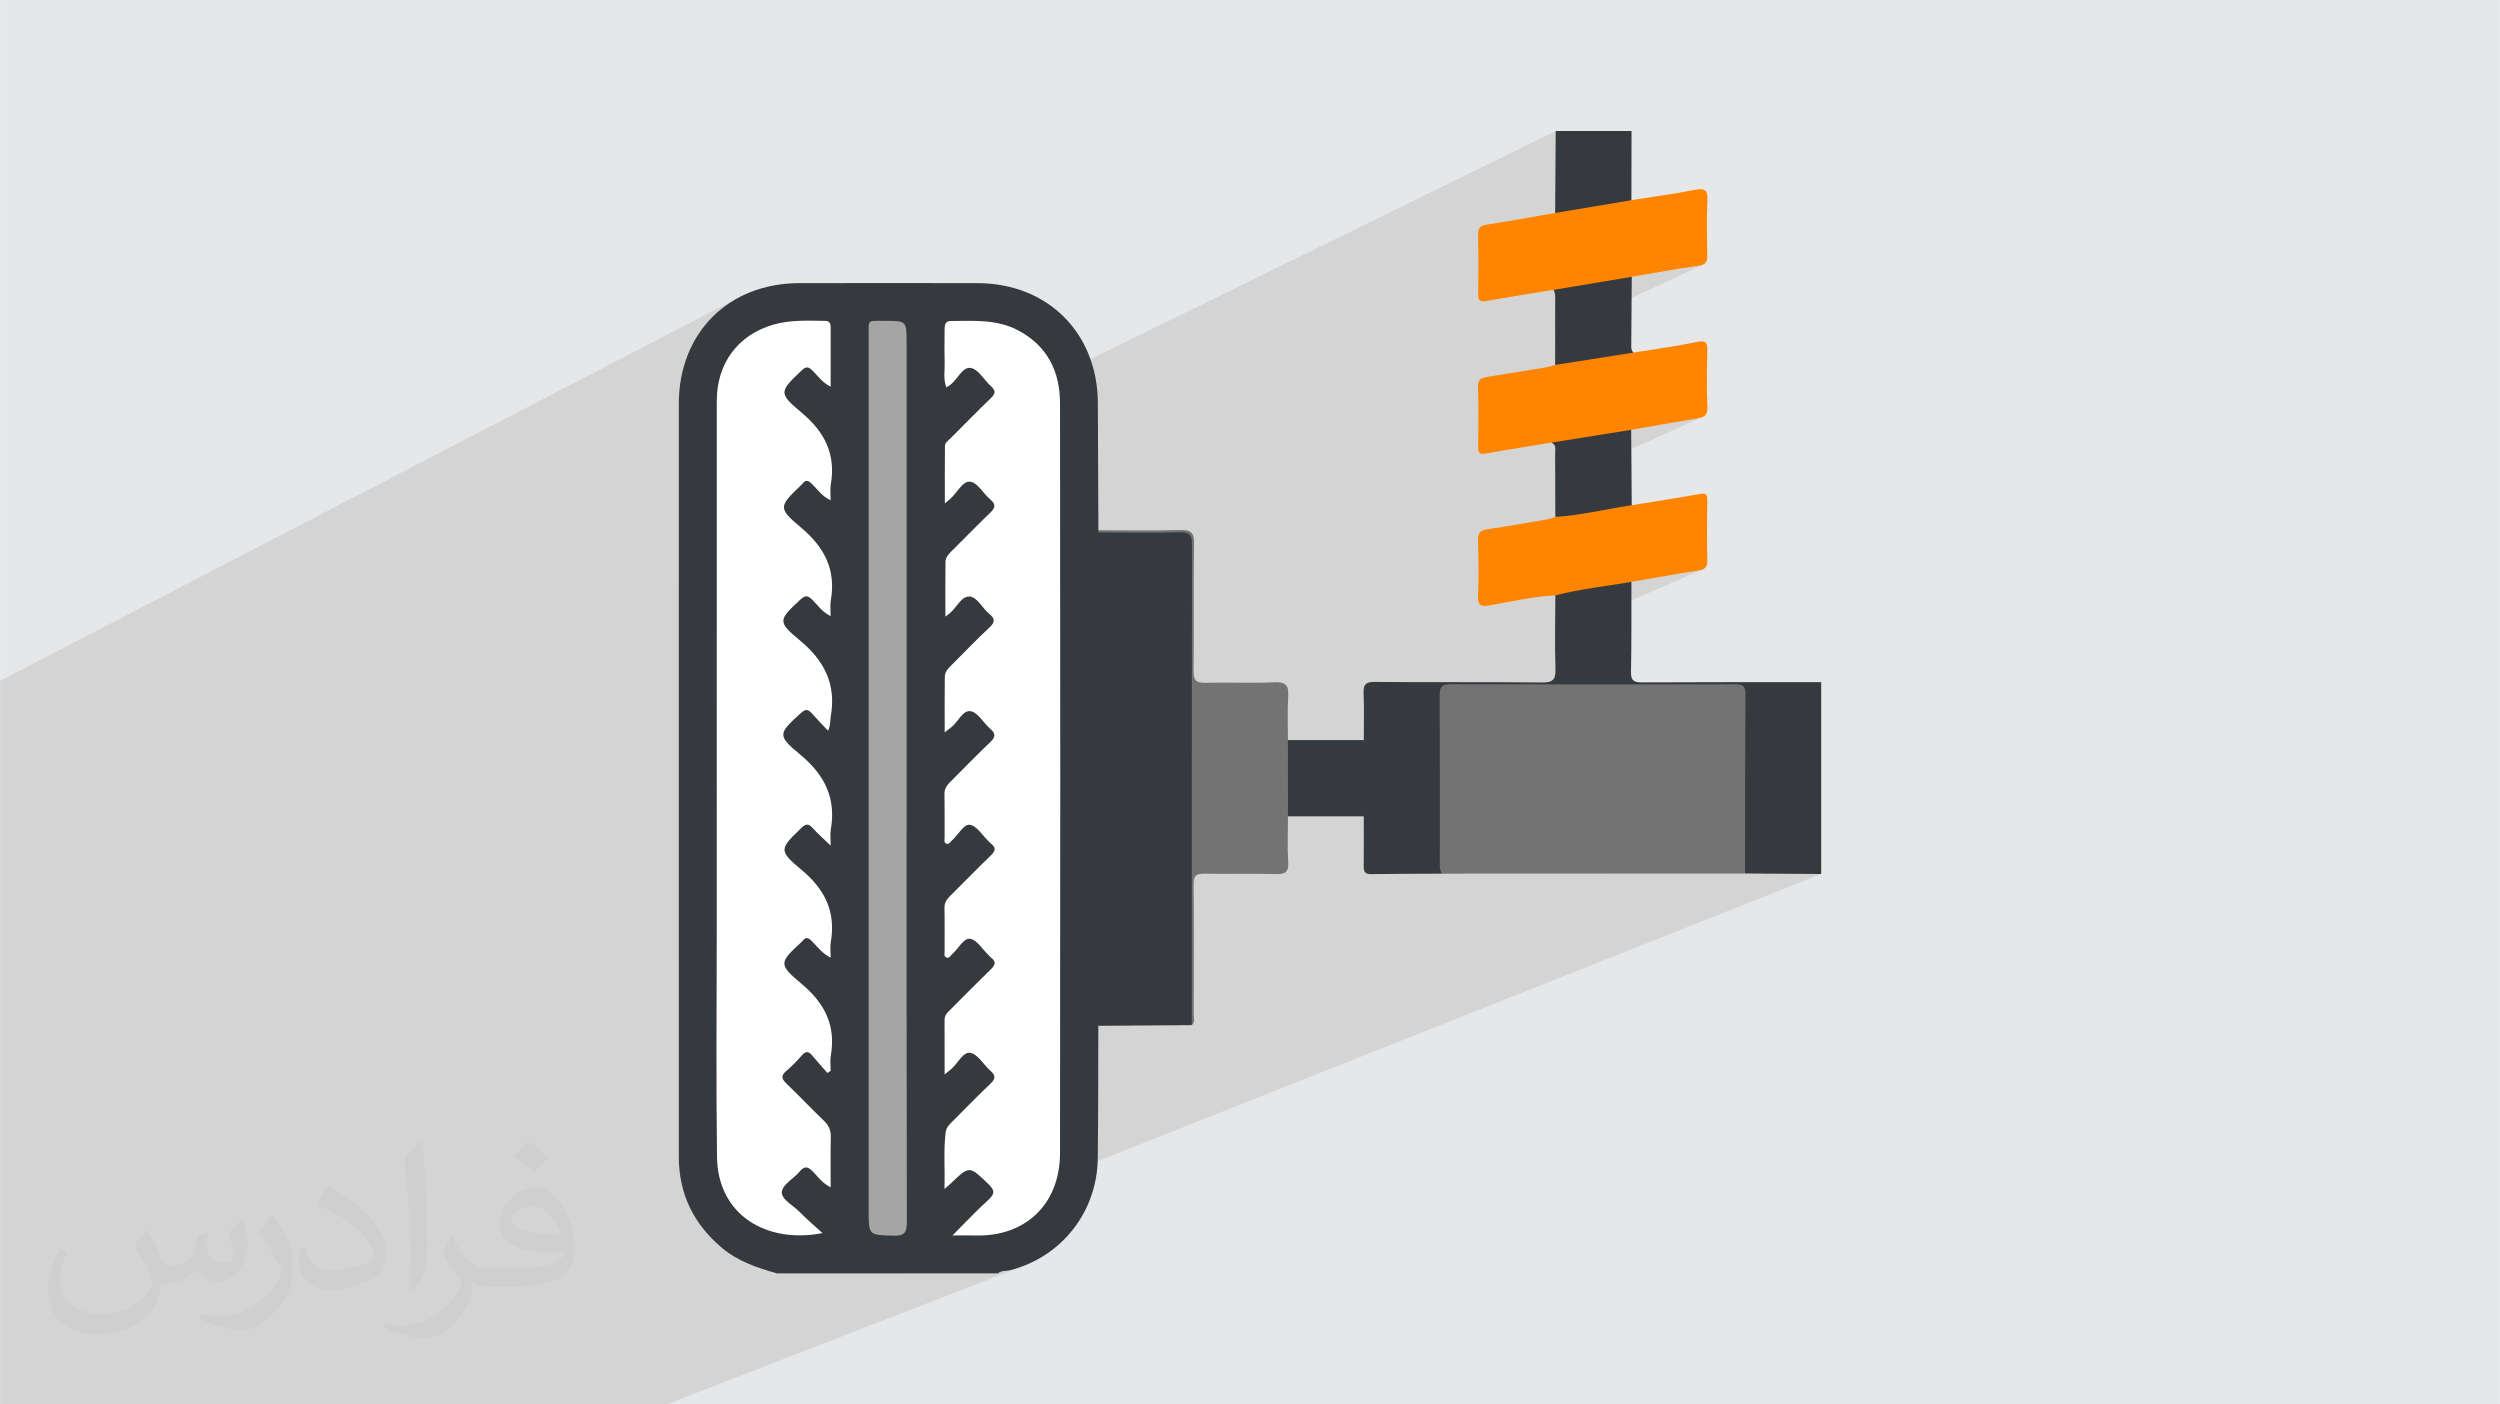
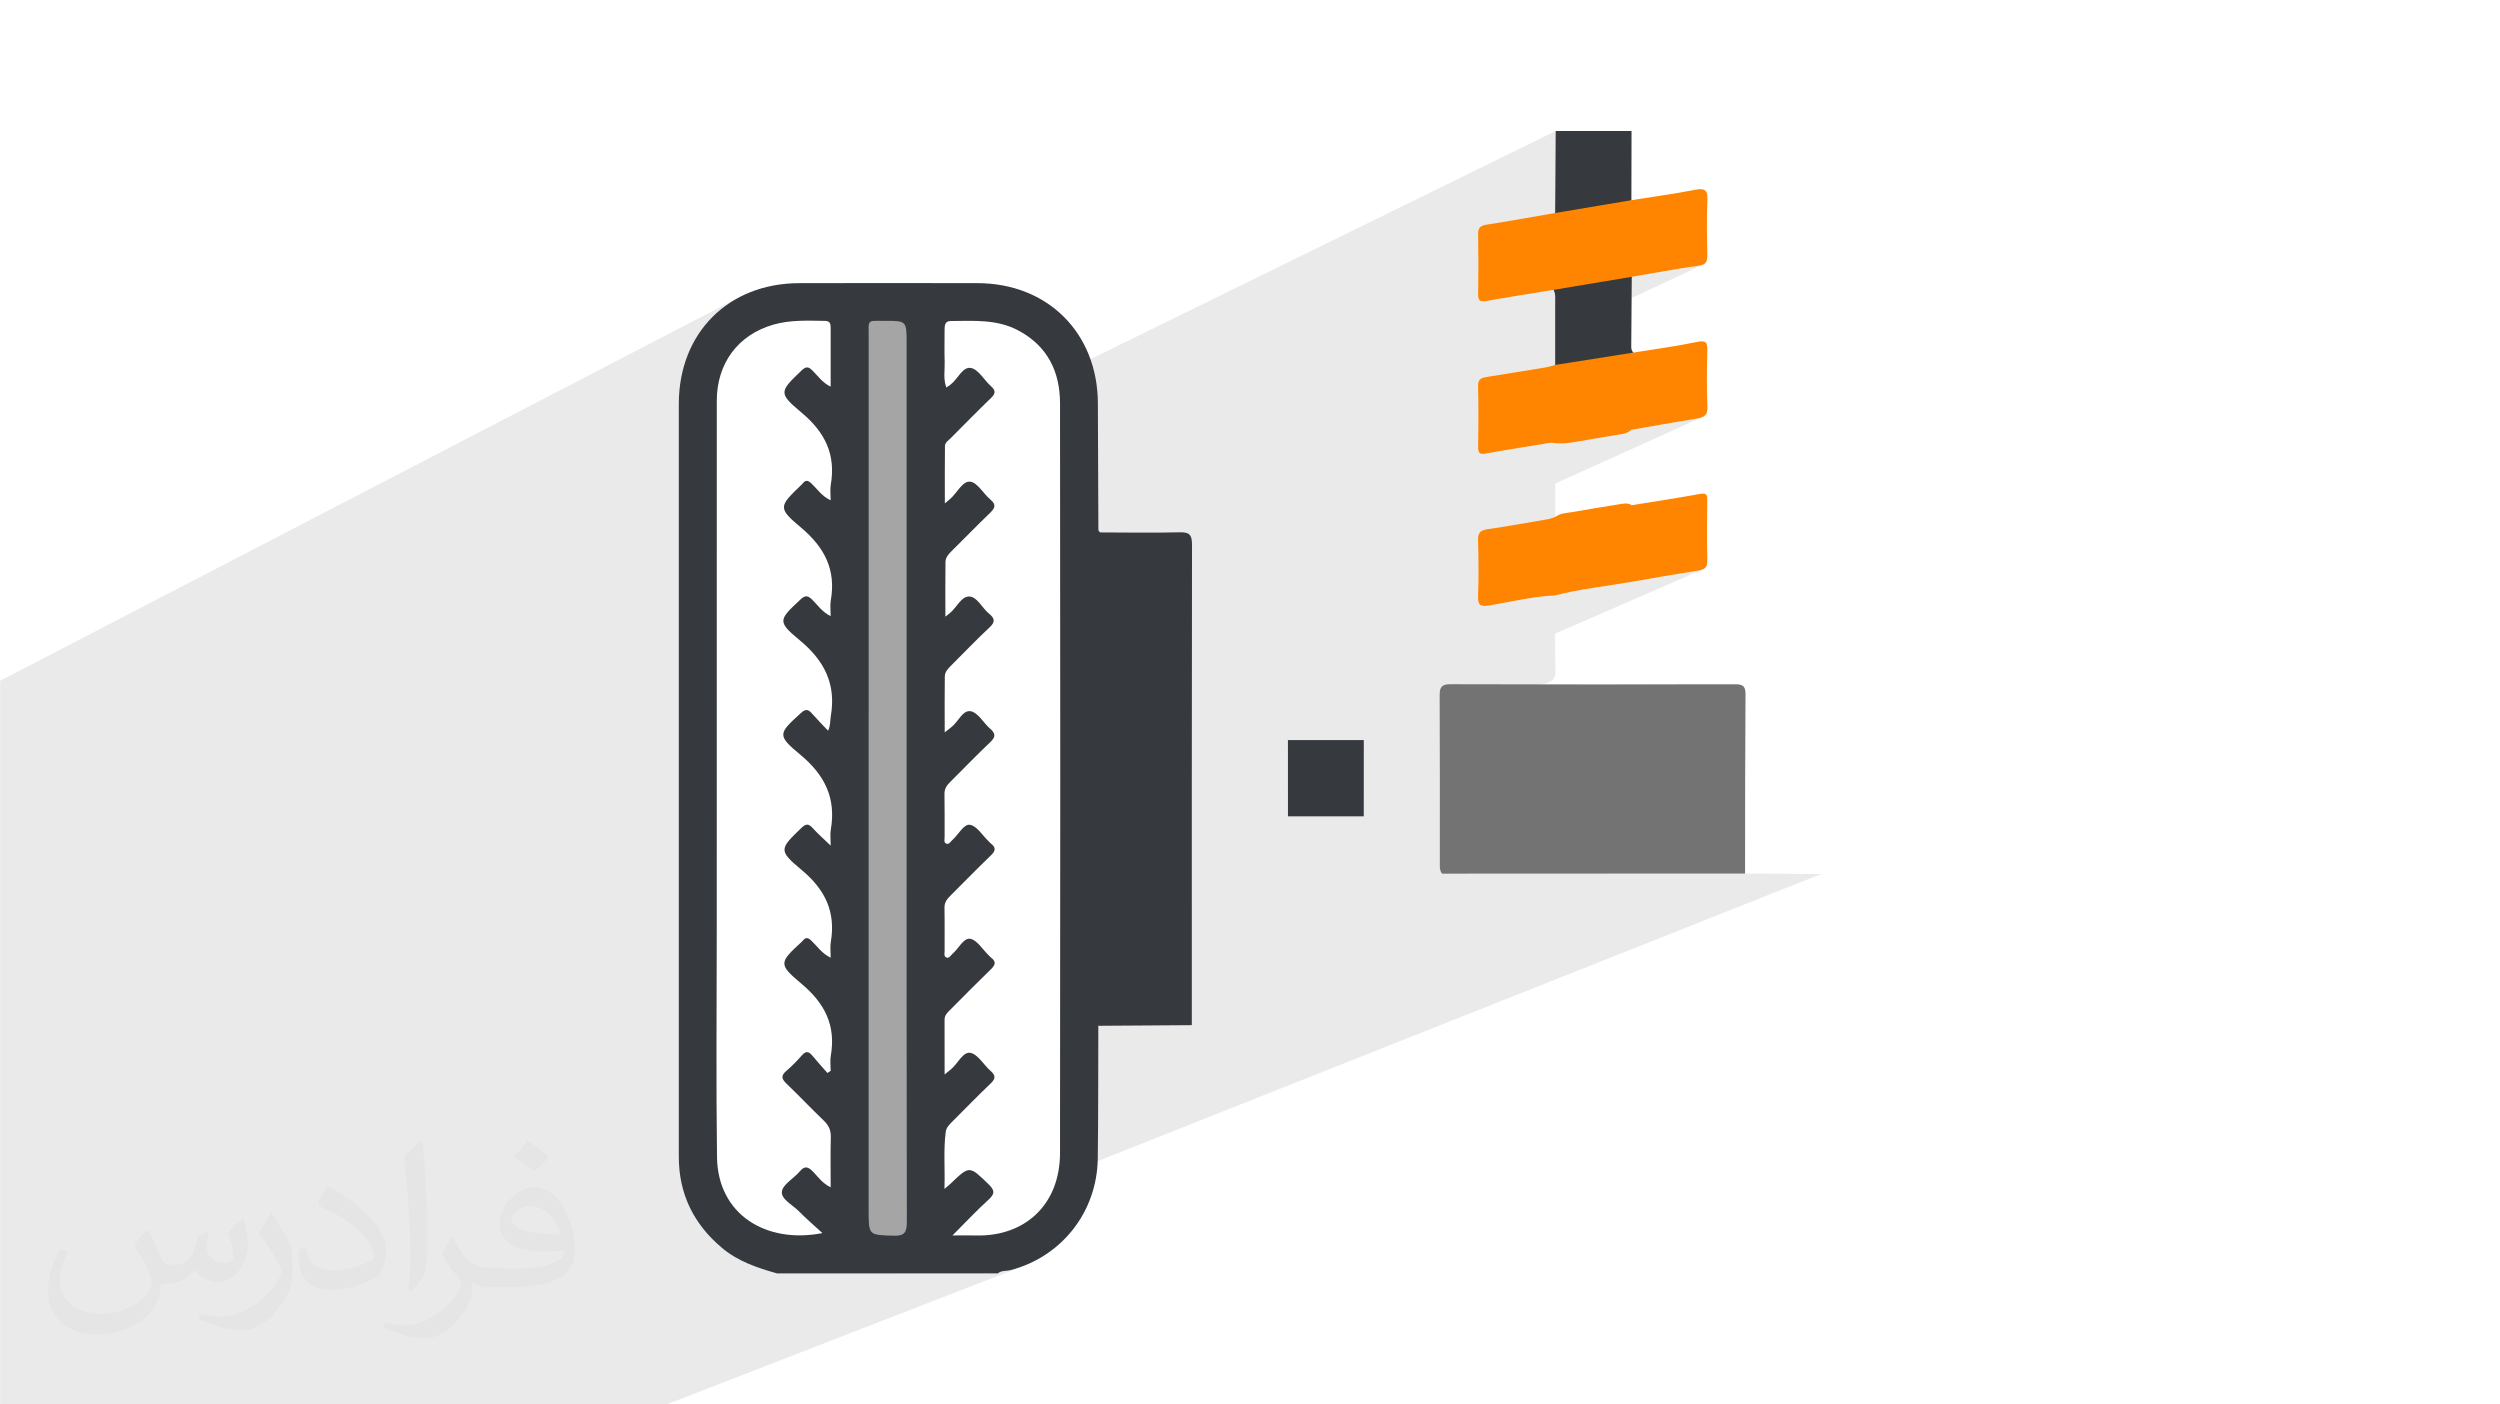
<svg xmlns="http://www.w3.org/2000/svg" xml:space="preserve" width="3.708in" height="2.083in" version="1.1" style="shape-rendering:geometricPrecision; text-rendering:geometricPrecision; image-rendering:optimizeQuality; fill-rule:evenodd; clip-rule:evenodd" viewBox="0 0 3708.34 2083.34">
  <defs>
    <style type="text/css">
   
    .fil0 {fill:#E6E7E8}
    .fil3 {fill:#36393D;fill-rule:nonzero}
    .fil4 {fill:#737373;fill-rule:nonzero}
    .fil7 {fill:#A5A5A5;fill-rule:nonzero}
    .fil5 {fill:#FF8400;fill-rule:nonzero}
    .fil6 {fill:white;fill-rule:nonzero}
    .fil2 {fill:#373435;fill-opacity:0.031}
    .fil1 {fill:#373435;fill-opacity:0.102}
   
  </style>
  </defs>
  <g id="Layer_x0020_1">
-     <rect class="fil0" x="-0" y="0" width="3708.34" height="2083.34" />
    <polygon class="fil1" points="77.39,2083.34 104.05,2083.34 113.92,2083.34 127.52,2083.34 147.28,2083.34 181.19,2083.34 206.7,2083.34 211.68,2083.34 219.88,2083.34 235.95,2083.34 267.9,2083.34 271.07,2083.34 319.55,2083.34 337.18,2083.34 343.02,2083.34 387.03,2083.34 389.65,2083.34 439.76,2083.34 480.24,2083.34 497.78,2083.34 562.48,2083.34 570.82,2083.34 586.79,2083.34 593.36,2083.34 603.43,2083.34 620.58,2083.34 638.61,2083.34 665,2083.34 666.36,2083.34 703.72,2083.34 718.93,2083.34 840.48,2083.34 977.65,2083.34 979.68,2083.34 985.84,2083.34 988.89,2083.34 1519.73,1877.36 1512.98,1879.88 1506.08,1882.15 1499.04,1884.15 1496.66,1884.64 1494.21,1884.94 1491.75,1885.16 1489.3,1885.42 1486.88,1885.81 1484.53,1886.47 1478.04,1888.99 1469.92,1888.99 1459.68,1888.99 1449.44,1888.99 1439.2,1888.99 1428.96,1888.99 1418.72,1888.99 1408.49,1888.99 1398.25,1888.99 1388.01,1888.99 1377.77,1888.99 1367.53,1888.99 1357.28,1888.99 1347.04,1888.99 1336.8,1888.99 1335.21,1888.99 1497.18,1825.36 1508.01,1820.93 1518.2,1815.5 1527.69,1809.09 1536.43,1801.71 1544.36,1793.4 1551.42,1784.15 1557.56,1774 1562.71,1762.95 1566.82,1751.04 1567.91,1746.41 2701.49,1296.53 2694.44,1296.48 2687.38,1296.43 2680.32,1296.39 2673.26,1296.34 2666.2,1296.3 2659.14,1296.25 2652.09,1296.2 2645.03,1296.16 2637.97,1296.11 2630.91,1296.06 2623.85,1296.02 2616.79,1295.97 2609.74,1295.92 2602.68,1295.88 2595.62,1295.83 2588.56,1295.78 2588.57,1287.46 2588.58,1279.14 2588.59,1270.82 2588.59,1262.49 2588.6,1254.17 2588.61,1245.85 2588.62,1237.52 2588.62,1229.2 2588.63,1220.88 2588.64,1212.56 2588.64,1204.23 2588.65,1195.91 2588.66,1187.59 2588.67,1179.27 2588.68,1170.94 2588.69,1162.62 2588.7,1154.3 2588.72,1145.97 2588.74,1137.65 2588.75,1129.33 2588.77,1121.01 2588.8,1112.68 2588.82,1104.36 2588.85,1096.04 2588.88,1087.71 2588.91,1079.39 2588.95,1071.07 2588.99,1062.75 2589.03,1054.43 2589.08,1046.1 2589.13,1037.78 2589.18,1029.46 2588.99,1025.31 2588.32,1022.02 2587.17,1019.51 2585.52,1017.66 2583.36,1016.4 2580.68,1015.62 2577.46,1015.22 2573.68,1015.12 2560.5,1015.14 2547.31,1015.17 2534.13,1015.19 2520.95,1015.21 2507.77,1015.23 2494.59,1015.25 2481.4,1015.27 2468.22,1015.29 2455.04,1015.3 2441.86,1015.32 2428.68,1015.33 2415.49,1015.34 2402.31,1015.34 2389.13,1015.35 2375.94,1015.35 2362.76,1015.36 2349.58,1015.35 2336.4,1015.35 2323.22,1015.34 2310.03,1015.33 2296.85,1015.32 2289.16,1015.31 2300.69,1010.35 2303.41,1008.44 2305.36,1005.77 2306.61,1002.26 2307.23,997.82 2307.3,992.35 2307.11,985.54 2306.96,978.72 2306.86,971.9 2306.79,965.08 2306.75,958.26 2306.73,951.43 2306.74,944.61 2306.76,940 2525.39,844.89 2522.47,845.8 2518.99,846.48 2512.79,847.44 2506.59,848.42 2500.39,849.42 2494.2,850.43 2488.01,851.46 2481.82,852.5 2475.63,853.55 2469.44,854.61 2463.26,855.67 2457.07,856.75 2450.89,857.82 2444.7,858.89 2438.52,859.97 2432.33,861.04 2426.15,862.11 2419.96,863.17 2412.9,864.37 2405.84,865.53 2398.76,866.64 2391.68,867.73 2384.6,868.79 2377.51,869.86 2370.43,870.93 2363.36,872.03 2356.29,873.17 2349.22,874.35 2342.17,875.59 2335.13,876.91 2328.11,878.32 2321.1,879.83 2314.12,881.45 2307.16,883.2 2307.15,883.2 2307.15,883.19 2307.39,880.85 2308.09,879.06 2309.18,877.75 2310.55,876.8 2293.86,884.14 2288.64,884.67 2282.51,885.4 2276.39,886.23 2270.28,887.14 2264.18,888.13 2258.1,889.18 2252.01,890.27 2245.94,891.39 2239.87,892.54 2233.8,893.69 2227.73,894.84 2221.66,895.97 2215.58,897.06 2209.49,898.1 2204.97,898.72 2201.21,898.85 2198.19,898.41 2195.85,897.29 2194.15,895.41 2193.05,892.66 2192.5,888.96 2192.46,884.21 2192.64,879.05 2192.79,873.89 2192.92,868.73 2193.02,863.56 2193.09,858.4 2193.15,853.24 2193.16,850.7 2420.45,749.45 2413.37,750.56 2406.29,751.73 2399.23,752.96 2392.17,754.22 2385.11,755.51 2378.06,756.8 2371,758.1 2363.94,759.36 2356.88,760.59 2349.81,761.76 2342.72,762.87 2335.62,763.89 2328.51,764.81 2321.38,765.61 2314.23,766.29 2307.06,766.82 2307.06,766.81 2310.08,764.87 2313.25,763.39 2307.06,766.16 2307.05,760.9 2307.04,754.98 2307.04,749.06 2307.03,743.14 2307.03,737.22 2307.02,731.3 2307.01,725.38 2307,719.46 2307,717.28 2524.05,619.25 2520.83,620.18 2517.14,620.89 2511.03,621.89 2504.94,622.9 2498.84,623.93 2492.74,624.95 2486.64,625.99 2480.55,627.04 2474.46,628.09 2468.36,629.15 2462.27,630.21 2456.18,631.27 2450.09,632.34 2443.99,633.4 2437.9,634.47 2431.81,635.53 2425.72,636.59 2419.62,637.65 2405.64,644 2405.23,644.08 2402.61,644.51 2400,644.93 2396.26,645.55 2392.51,646.17 2388.77,646.79 2385.03,647.4 2381.29,648.02 2377.55,648.64 2373.8,649.26 2370.06,649.88 2366.32,650.5 2362.58,651.13 2358.84,651.77 2355.1,652.41 2351.36,653.06 2347.63,653.72 2343.89,654.38 2340.16,655.06 2335.33,655.9 2330.49,656.64 2325.66,657.24 2320.82,657.65 2315.98,657.83 2311.12,657.74 2306.25,657.35 2301.36,656.6 2295.38,657.58 2289.39,658.55 2283.4,659.52 2277.41,660.48 2271.42,661.45 2265.42,662.42 2259.44,663.39 2253.45,664.36 2247.46,665.34 2241.47,666.33 2235.49,667.33 2229.5,668.34 2223.52,669.36 2217.55,670.4 2211.57,671.46 2205.6,672.54 2202.51,673.05 2199.83,673.3 2197.56,673.19 2195.71,672.61 2194.29,671.43 2193.29,669.56 2192.72,666.87 2192.58,663.26 2192.67,657.6 2192.76,651.93 2192.83,646.26 2192.9,640.6 2192.95,634.93 2192.99,629.31 2422.97,523.04 2415.72,524.19 2408.46,525.34 2401.2,526.48 2393.94,527.63 2386.68,528.77 2379.42,529.92 2372.17,531.06 2364.91,532.21 2357.65,533.35 2350.4,534.5 2343.14,535.65 2335.88,536.79 2328.62,537.94 2321.36,539.08 2314.1,540.23 2306.85,541.37 2309.51,539.65 2312.28,538.26 2306.85,540.78 2306.85,535.52 2306.86,529.66 2306.86,523.81 2306.87,517.95 2306.87,512.1 2306.88,506.24 2306.88,500.39 2306.89,495.22 2526.48,392.42 2523.5,393.47 2519.72,394.2 2513.5,395.08 2507.29,395.99 2501.07,396.94 2494.86,397.91 2488.66,398.91 2482.46,399.94 2476.26,400.98 2470.06,402.04 2463.86,403.11 2457.67,404.19 2451.48,405.27 2445.28,406.35 2439.09,407.44 2432.89,408.52 2426.7,409.58 2420.5,410.64 2405.14,417.87 2402.19,418.37 2396.63,419.32 2391.07,420.26 2385.51,421.21 2379.94,422.14 2374.38,423.07 2368.82,424 2363.25,424.93 2357.69,425.85 2352.12,426.77 2346.56,427.69 2340.99,428.61 2335.43,429.52 2329.86,430.43 2324.29,431.35 2318.73,432.26 2316.84,432.49 2314.98,432.56 2313.16,432.48 2311.36,432.26 2309.59,431.9 2307.84,431.4 2306.11,430.78 2304.4,430.04 2304.39,430.04 2304.38,430.04 2298.2,431.05 2292,432.06 2285.81,433.07 2279.6,434.07 2273.41,435.07 2267.21,436.08 2261.01,437.08 2254.81,438.09 2248.62,439.11 2242.42,440.13 2236.23,441.16 2230.03,442.2 2223.84,443.25 2217.66,444.32 2211.47,445.4 2205.29,446.49 2202.1,446.96 2199.4,447.08 2197.18,446.77 2195.42,445.98 2194.09,444.62 2193.19,442.63 2192.69,439.95 2192.57,436.48 2192.66,430.91 2192.74,425.34 2192.81,419.76 2192.87,414.18 2192.91,408.61 2192.92,408.24 2414.7,302.09 2413.07,302.85 2411.36,303.46 2409.59,303.94 2407.76,304.31 2402.21,305.27 2396.66,306.23 2391.11,307.19 2385.56,308.15 2380.01,309.11 2374.46,310.06 2368.9,310.99 2363.35,311.93 2357.79,312.85 2352.24,313.76 2346.68,314.65 2341.11,315.54 2335.55,316.41 2329.98,317.26 2324.41,318.09 2318.84,318.9 2317.23,319.12 2315.62,319.3 2314.01,319.36 2312.44,319.25 2310.92,318.92 2309.46,318.31 2308.09,317.35 2306.82,315.98 2306.87,308.38 2306.92,300.78 2306.97,293.17 2307.02,285.57 2307.07,277.97 2307.12,270.37 2307.17,262.77 2307.22,255.17 2307.27,247.56 2307.33,239.96 2307.37,232.36 2307.42,224.76 2307.47,217.16 2307.53,209.56 2307.57,201.95 2307.62,194.35 1566.85,557.69 1566.67,557.02 1564.13,549.48 1561.1,542.2 1557.56,535.2 1553.52,528.48 1548.95,522.04 1543.86,515.91 1538.23,510.09 1532.04,504.58 1525.3,499.4 1517.99,494.56 1510.11,490.06 1504.12,487.13 1498.09,484.63 1492,482.53 1485.86,480.79 1479.68,479.37 1473.46,478.26 1467.21,477.41 1460.92,476.78 1454.61,476.36 1448.28,476.11 1441.93,475.98 1435.56,475.96 1429.19,476 1422.82,476.08 1416.44,476.16 1410.06,476.21 1407.27,476.51 1405.13,477.34 1344.76,507.72 1344.7,498.22 1344.25,489.96 1343.04,484.03 1340.67,480.06 1336.77,477.65 1330.95,476.43 1322.83,475.99 1312.02,475.97 1303.36,475.93 1297.1,475.99 1292.87,476.54 1232.1,507.39 1232.1,503.36 1232.1,498.08 1232.1,492.81 1232.1,487.54 1232.08,485.41 1231.98,483.35 1231.69,481.42 1231.12,479.69 1230.16,478.22 1228.73,477.08 1226.71,476.33 1224.02,476.04 1219.17,475.96 1214.32,475.87 1209.47,475.8 1204.61,475.74 1199.76,475.71 1194.91,475.73 1190.07,475.82 1185.23,475.97 1180.4,476.22 1175.58,476.58 1170.78,477.04 1165.99,477.64 1161.21,478.39 1156.45,479.29 1151.71,480.37 1146.99,481.63 1137.38,484.8 1128.29,488.58 1119.73,492.96 1013.29,547.63 1014.33,543.58 1016.97,535.08 1019.98,526.82 1023.36,518.8 1027.1,511.04 1031.19,503.54 1035.63,496.31 1040.41,489.35 1045.52,482.69 1050.95,476.31 1056.7,470.23 1062.76,464.46 1069.11,459 1075.76,453.87 1082.7,449.08 1089.91,444.61 1097.39,440.5 -0,1009.93 -0,1068.13 -0,1070.56 -0,1101.15 -0,1112.37 -0,1115.22 -0,1133.1 -0,1141.29 -0,1150.33 -0,1151.43 -0,1184.43 -0,1185.64 -0,1185.78 -0,1192.68 -0,1207.54 -0,1242.15 -0,1258.57 -0,1269.29 -0,1270.43 -0,1302.28 -0,1303.71 -0,1304.81 -0,1323.75 -0,1326.22 -0,1344.49 -0,1361.27 -0,1364.22 -0,1399.1 -0,1406.82 -0,1408.17 -0,1419.68 -0,1422.12 -0,1426.65 -0,1433.85 -0,1456.46 -0,1457.01 -0,1457.64 -0,1457.91 -0,1478.47 -0,1481.37 -0,1494.78 -0,1499.18 -0,1511.84 -0,1520.18 -0,1520.18 -0,1527.63 -0,1535.78 -0,1549.36 -0,1550.01 -0,1550.8 -0,1552.63 -0,1555.46 -0,1558.73 -0,1569.25 -0,1569.8 -0,1571.68 -0,1574.02 -0,1575.15 -0,1587.71 -0,1594.9 -0,1595.07 -0,1600.83 -0,1609 -0,1610.17 -0,1612.88 -0,1613.37 -0,1633.03 -0,1642.63 -0,1644.11 -0,1650.71 -0,1665.42 -0,1670.84 -0,1683.57 -0,1706.74 -0,1709.71 -0,1720.1 -0,1720.87 -0,1721.67 -0,1723.7 -0,1734.17 -0,1735.51 -0,1736.62 -0,1757.92 -0,1759.14 -0,1762.88 -0,1762.95 -0,1764.36 -0,1776.72 -0,1784.52 -0,1786.38 -0,1799.65 -0,1800.19 -0,1805.73 -0,1820.63 -0,1827.65 -0,1855.38 -0,1859.1 -0,1870.13 -0,1872.59 -0,1873.28 -0,1892.58 -0,1896.63 -0,1896.64 -0,1903.06 -0,1913.73 -0,1914.9 -0,1916.55 -0,1917.16 -0,1920.88 -0,1931.14 -0,1934.65 -0,1942.57 -0,1943.55 -0,1947.55 -0,1949.9 -0,1954.13 -0,1955.39 -0,1959.91 -0,1972.62 -0,1972.92 -0,1987.1 -0,1999.66 -0,2008.87 -0,2020.04 -0,2022.59 -0,2027.67 -0,2052.81 -0,2055.25 -0,2067.78 -0,2068.4 -0,2069.56 -0,2081.75 -0,2083.34 7.33,2083.34 25.74,2083.34 33.36,2083.34 35.15,2083.34 36.69,2083.34 36.9,2083.34 55.19,2083.34 57.58,2083.34 " />
    <path class="fil2" d="M219.37 1826.25c6.98,11.04 11.98,21.04 16.04,32.08 3.02,6.98 5,18.96 20.94,18.96 5,0 11.04,-1.04 17.08,-5 6.98,-3.02 11.98,-8.96 13.96,-16.98l6.04 -21.04 15 -6.98 0.94 1.04c-1.98,7.92 -3.02,15.94 -3.02,20.94 0,18.02 15.1,24.06 27.08,24.06 6.98,0 13.02,-3.02 13.02,-10 0,-8.02 -4.06,-22.08 -8.02,-35 6.98,-7.08 13.96,-14.06 21.98,-20l1.04 0.94c3.96,15 5.94,30 5.94,40 0,10 -3.96,20 -8.02,26.98 -6.98,14.06 -20,25.1 -35.94,25.1 -11.98,0 -25,-6.04 -34.06,-17.08l-0.94 0c-9.06,11.04 -22.08,20 -43.02,20l-6.98 0c-1.04,14.06 -4.06,24.06 -9.06,33.02 -13.02,25 -50,42.08 -85,42.08 -48.96,0 -73.02,-28.02 -73.02,-66.04 0,-23.02 8.02,-45 19.06,-60l10 3.96c-7.08,14.06 -12.08,26.98 -12.08,40 0,35 29.06,51.98 62.08,51.98 30.94,0 67.92,-18.96 75,-41.98 -3.02,-25 -11.98,-35.94 -26.04,-58.96 3.96,-6.98 10,-15 16.98,-23.02l1.04 0 0 0 0 0 1.98 0.94 0 0 0 0 -0.01 0.01zm564.17 -133.02c10,6.04 20,14.06 30,23.02 -6.04,8.02 -12.08,15 -21.04,21.04 -10,-8.02 -20,-15 -30,-21.98 6.98,-8.02 13.96,-15 20,-22.08l0 0 0 0 1.04 0zm4.9 96.04c-16.98,0 -30,11.04 -30,19.06 0,16.98 33.02,22.92 73.02,22.92 -5,-20 -21.98,-41.98 -43.02,-41.98zm-36.98 93.02c22.08,0 41.04,-1.04 55,-3.96 16.04,-4.06 30,-12.08 30,-18.02 0,-1.04 0,-3.02 -0.94,-5 -9.06,0.94 -19.06,0.94 -29.06,0.94 -28.96,0 -51.98,-6.98 -60.94,-22.92 -2.08,-5 -4.06,-10 -4.06,-16.04 0,-16.04 7.08,-31.98 19.06,-41.98 10,-9.06 20.94,-14.06 33.02,-14.06 20,0 36.98,16.04 47.92,42.08 6.04,13.96 11.04,30 11.04,50.94 0,14.06 -3.96,25 -11.98,34.06 -16.04,15 -45,20.94 -90,20.94l-20 0 0 0 -5 0c-11.04,0 -19.06,-1.98 -25,-6.98l-1.04 0c0,3.02 1.04,5 1.04,6.98 0,10 -3.02,23.02 -10,33.02 -20,30 -42.08,43.02 -60.1,43.02 -18.96,0 -41.98,-6.98 -62.92,-16.98l3.96 -6.98c6.98,2.92 16.04,5 29.06,5 33.96,0 77.92,-33.02 83.96,-64.06 -1.04,-3.02 -3.96,-5.94 -6.98,-10 -10,-11.98 -16.04,-21.98 -21.98,-31.98 5,-10 10,-18.02 13.96,-25l1.98 0c14.06,28.96 28.02,46.04 56.98,46.04l5.1 0 0 0 20.94 0 0 0 0 0 -3.02 0.94 0 0 0 0 0 0.01zm-146.04 31.04c2.08,-14.06 3.02,-29.06 3.02,-43.02l0 -21.04c0,-38.96 -5,-96.04 -8.96,-133.02 6.98,-8.02 16.98,-16.98 25,-23.02l1.98 1.04c5,46.98 6.98,101.04 6.98,151.04 0,13.02 -0.94,25.94 -1.98,35 -1.04,11.98 -8.02,20.94 -21.98,35l-3.02 -1.04 -1.04 -0.94 0 0 0 0 0 -0zm-150.94 -62.08c0.94,18.02 10,33.02 40.94,33.02 20,0 36.04,-5 55,-13.96 3.02,-1.04 5,-3.02 5,-5 0,-11.98 -8.96,-26.98 -23.96,-41.04 -13.96,-13.02 -34.06,-25 -51.04,-31.98 -5.94,-3.02 -8.02,-5 -8.02,-8.02 0,-5 7.08,-16.04 13.02,-23.96l1.98 0c20,10.94 43.02,26.98 60,43.96 15.1,16.04 25.1,33.02 25.1,51.04 0,13.02 -4.06,25.94 -11.04,38.02 -21.98,10.94 -46.04,20 -70,20 -29.06,0 -48.02,-14.06 -48.02,-45 0,-3.02 0,-9.06 1.04,-16.04l10 0 0 0 0 0 0 -1.04 0 0 0 0 0 0zm-52.08 -51.98l18.02 29.06c6.98,10.94 13.02,21.98 13.02,40.94l0 24.06c0,18.96 -11.98,38.96 -31.98,60 -15,13.96 -29.06,20 -42.08,20 -18.96,0 -40,-6.04 -65,-16.98l3.02 -7.08c8.02,2.08 16.98,4.06 28.02,4.06 36.04,0 71.98,-26.04 89.06,-58.02 1.98,-4.06 2.92,-6.98 2.92,-8.96 0,-4.06 -1.98,-8.02 -3.96,-11.04 -8.96,-16.98 -18.96,-33.02 -30,-46.98 5.94,-9.06 11.98,-18.02 18.02,-27.08l0.94 0 0 0 0 0 0 -1.98 0 0 0 0 0 0z" />
    <g id="_1982356358880">
      <g>
        <path class="fil3" d="M1629.17 1521.73c-0.23,65.56 0.02,131.12 -0.82,196.67 -1.01,79.41 -53.48,145.87 -129.3,165.75 -6.28,1.65 -13.42,0.11 -18.88,4.84 -109.22,0 -218.45,0 -327.68,0 -29.06,-8.24 -57.48,-17.63 -81.28,-37.56 -42.24,-35.37 -64.34,-80.09 -64.35,-135.4 -0.02,-196.9 -0.01,-393.8 -0.01,-590.69 -0,-175.39 -0.03,-350.78 0.01,-526.17 0.02,-105.24 73.35,-178.9 178.57,-179.13 88.24,-0.19 176.48,-0.2 264.72,0 104.13,0.25 177.9,74.02 178.35,178 0.28,62.85 0.52,125.7 0.77,188.56 1.36,1.77 2.48,3.68 3.35,5.73 2.59,8.05 1.83,16.38 1.83,24.61 0.06,224.85 0.07,449.69 -0.04,674.54 -0.01,10.28 2.06,21.14 -5.26,30.24z" />
-         <path class="fil3" d="M2419.96 863.17c-0.09,44.59 0.3,89.19 -0.58,133.77 -0.25,12.98 4.44,15.39 16.2,15.33 88.64,-0.48 177.28,-0.33 265.91,-0.38 0,94.88 0,189.76 0,284.65 -37.65,-0.25 -75.29,-0.5 -112.94,-0.74 -6.45,-7.51 -4.81,-16.69 -4.83,-25.33 -0.17,-75 -0.05,-150 -0.11,-225 -0.02,-24.52 -0.42,-24.91 -24.94,-24.91 -130.7,-0.04 -261.4,-0.04 -392.1,0 -25.36,0 -25.7,0.35 -25.7,25.93 -0.02,77.2 -0.09,154.41 0.02,231.62 0.01,6.02 0.96,12.17 -1.86,17.91 -35.07,0.18 -70.14,0.13 -105.2,0.7 -8.98,0.15 -11.11,-3.52 -11,-11.69 0.35,-24.66 0.11,-49.33 0.1,-73.99 -7.61,-16.18 -7.58,-97.33 0.04,-113.2 -0,-23.16 0.67,-46.35 -0.28,-69.46 -0.53,-12.8 3.01,-16.88 16.4,-16.77 82.7,0.67 165.42,-0.03 248.12,0.81 15.91,0.17 20.6,-4.05 20.09,-20.05 -1.14,-36.35 -0.23,-72.77 -0.15,-109.16 -0.06,-7.06 5.71,-7.3 10.24,-8.03 29.59,-4.8 59.08,-10.27 88.75,-14.61 4.82,-0.7 9.83,-1.49 13.83,2.61z" />
        <path class="fil3" d="M2420.16 194.35c-0.07,34.2 -0.13,68.41 -0.2,102.61 -2.69,4.73 -7.28,6.49 -12.2,7.35 -29.59,5.13 -59.19,10.32 -88.92,14.59 -4.24,0.61 -8.81,1.31 -12.02,-2.92 0.27,-40.54 0.54,-81.09 0.8,-121.63 37.51,0 75.02,0 112.53,0z" />
-         <path class="fil4" d="M1629.4 789.8c-0.16,-1.06 -0.2,-2.12 -0.11,-3.19 40.21,0.02 80.44,0.8 120.63,-0.32 16.11,-0.45 21.7,2.96 21.36,20.51 -1.21,62.77 -0.1,125.59 -0.77,188.38 -0.15,13.58 3.5,18.11 17.45,17.72 34.13,-0.94 68.35,0.84 102.43,-0.78 17.7,-0.84 21.42,5.28 20.42,21.34 -1.33,21.4 -0.34,42.94 -0.35,64.43 7.62,15.83 7.65,96.95 0.04,113.08 -0.01,22.6 -1.08,45.26 0.35,67.77 0.98,15.38 -4.72,18.27 -18.69,17.89 -35.25,-0.95 -70.56,0.19 -105.81,-0.59 -12.4,-0.28 -15.93,3.46 -15.81,15.83 0.58,63.93 0.35,127.87 0.13,191.8 -0.02,5.69 2.71,12.18 -2.82,17.09 -7.45,-9.09 -4.96,-19.99 -4.97,-30.19 -0.15,-220.24 -0.1,-440.49 -0.13,-660.73 -0,-36.88 1.71,-34.2 -33.94,-34.33 -25.88,-0.09 -51.76,0.1 -77.63,-0.09 -7.67,-0.06 -15.58,0.41 -21.76,-5.61z" />
        <path class="fil5" d="M2306.82 315.98c37.72,-6.34 75.43,-12.68 113.14,-19.02 31.47,-5.01 63.09,-9.28 94.35,-15.36 14.86,-2.89 19.11,0.39 18.39,15.74 -1.28,26.93 -0.69,53.96 -0.18,80.94 0.18,9.69 -1.58,14.37 -12.79,15.92 -33.2,4.58 -66.17,10.84 -99.22,16.44 -3.46,3.74 -7.68,5.91 -12.75,6.78 -29.65,5.09 -59.33,9.98 -89.02,14.83 -5.09,0.83 -9.77,-0.08 -14.33,-2.22 -33.04,5.42 -66.14,10.56 -99.11,16.45 -9.18,1.64 -12.91,0.32 -12.72,-10.01 0.53,-29.73 0.55,-59.48 -0,-89.22 -0.19,-10.26 4.28,-12.69 13.44,-14.11 33.69,-5.2 67.22,-11.37 100.81,-17.18z" />
        <path class="fil5" d="M2422.97 523.04c31.49,-5.12 63.18,-9.28 94.38,-15.8 14.22,-2.97 15.48,1.74 15.2,13.55 -0.67,27.54 -1.09,55.16 0.17,82.66 0.59,12.84 -5.16,15.74 -15.59,17.44 -32.55,5.3 -65.01,11.13 -97.51,16.76 -5.39,5.51 -12.69,6.12 -19.63,7.28 -19.95,3.33 -39.94,6.5 -59.84,10.13 -12.89,2.35 -25.74,4.04 -38.8,1.54 -31.93,5.24 -63.93,10.15 -95.76,15.94 -8.81,1.61 -13.21,1.68 -13.02,-9.28 0.53,-30.21 0.7,-60.45 -0.08,-90.65 -0.3,-11.29 6.44,-12.33 14.18,-13.59 28.67,-4.68 57.37,-9.22 86.03,-13.98 4.79,-0.8 9.43,-2.42 14.15,-3.66 6.95,-5.07 15.18,-6.12 23.32,-7.5 22.78,-3.84 45.6,-7.5 68.35,-11.53 8.31,-1.47 16.35,-1.39 24.46,0.69z" />
        <path class="fil5" d="M2419.96 863.17c-37.61,6.61 -75.74,10.35 -112.81,20.03 -33.07,1.51 -65.2,9.47 -97.66,14.91 -13.14,2.2 -17.56,0.27 -17.04,-13.9 1.02,-27.5 0.92,-55.09 0,-82.6 -0.38,-11.36 3.63,-15.03 14.25,-16.58 29.92,-4.37 59.69,-9.72 89.5,-14.84 3.7,-0.64 7.24,-2.22 10.85,-3.37 7.87,-5.91 17.48,-5.81 26.51,-7.37 22.59,-3.91 45.18,-7.78 67.83,-11.32 6.44,-1 12.96,-2.7 19.06,1.33 33.51,-5.46 67.09,-10.57 100.5,-16.61 8.63,-1.56 11.72,-0.64 11.56,8.89 -0.48,29.68 -0.67,59.38 0.09,89.05 0.28,10.7 -3.56,14.16 -13.61,15.69 -33.09,5.06 -66.03,11.05 -99.03,16.69z" />
        <path class="fil3" d="M2422.97 523.04c-38.71,6.11 -77.41,12.22 -116.12,18.33 0.02,-31.23 0.06,-62.46 0.05,-93.69 -0,-5.99 0.76,-12.11 -2.51,-17.65 38.71,-6.46 77.41,-12.93 116.11,-19.4 -0.26,34.49 -0.52,68.98 -0.77,103.47 -0.03,3.37 0.52,6.55 3.24,8.93z" />
-         <path class="fil3" d="M2420.45 749.45c-37.82,5.67 -75.07,14.96 -113.39,17.36 -0.05,-31.57 -0.03,-63.14 -0.2,-94.7 -0.03,-5.67 2.04,-12.38 -5.5,-15.51 39.43,-6.32 78.85,-12.64 118.27,-18.96 0.28,37.27 0.55,74.54 0.83,111.81z" />
        <path class="fil3" d="M1910.48 1210.96c-0.01,-37.69 -0.02,-75.39 -0.04,-113.08 37.5,-0.02 75.01,-0.04 112.52,-0.06 -0.01,37.73 -0.02,75.46 -0.04,113.2 -37.48,-0.02 -74.96,-0.04 -112.45,-0.06z" />
        <path class="fil4" d="M2139.02 1296c-4,-5.3 -3.25,-11.48 -3.25,-17.51 -0.01,-82.16 0.22,-164.33 -0.25,-246.48 -0.07,-12.48 2.62,-17.07 16.31,-17.02 140.61,0.53 281.23,0.42 421.84,0.13 10.82,-0.02 15.59,2.04 15.5,14.34 -0.6,88.77 -0.5,177.55 -0.63,266.33 -149.85,0.07 -299.69,0.14 -449.54,0.21z" />
        <path class="fil3" d="M1629.4 789.8c40.22,0.07 80.46,0.88 120.65,-0.17 15.1,-0.39 18.12,4.55 18.1,18.7 -0.43,237.47 -0.31,474.95 -0.31,712.42 -46.22,0.32 -92.44,0.65 -138.67,0.97 0.08,-243.98 0.15,-487.95 0.23,-731.93z" />
        <path class="fil6" d="M1401.28 1086.41c0,-30.28 -0.23,-56.56 0.15,-82.85 0.11,-7.63 5.82,-12.76 10.96,-17.88 18.39,-18.27 36.22,-37.13 55.22,-54.75 8.85,-8.21 8.31,-13.4 -0.5,-20.53 -10.23,-8.27 -17.35,-24.75 -29,-25.49 -12.15,-0.76 -19.04,16.39 -29.17,24.64 -1.67,1.36 -3.37,2.66 -6.64,5.22 0,-28.11 -0.22,-54.66 0.15,-81.19 0.09,-6.89 4.84,-11.93 9.7,-16.71 18.86,-18.58 37.26,-37.63 56.34,-55.97 7.28,-6.99 9.76,-12.11 0.7,-19.72 -10.51,-8.82 -19.23,-25.39 -30.09,-26.63 -11.48,-1.31 -19.54,16.96 -29.93,25.77 -1.66,1.41 -3.33,2.8 -7.68,6.46 0,-30.03 -0.19,-57.57 0.16,-85.1 0.07,-5.2 5.13,-8.27 8.59,-11.75 19.85,-19.93 39.53,-40.04 59.77,-59.56 6.72,-6.48 7.18,-10.94 0.06,-17.3 -10.27,-9.16 -18.67,-25.11 -29.92,-27.21 -12.2,-2.28 -19.5,16.39 -30.08,24.6 -1.69,1.31 -3.5,2.45 -6.31,4.41 -4.93,-12.94 -2.13,-25.5 -2.53,-37.7 -0.52,-15.98 -0.09,-31.98 -0.13,-47.98 -0.01,-6.47 0.6,-12.95 8.98,-12.98 33.98,-0.13 68.29,-2.95 100.04,13.85 43.62,23.08 62.19,61.2 62.24,108.31 0.41,370.63 0.53,741.26 -0.01,1111.89 -0.12,79.06 -54.37,124.02 -123.75,122.49 -10.39,-0.23 -20.8,-0.03 -35.79,-0.03 19.58,-19.59 35.89,-37.11 53.57,-53.12 9.9,-8.97 8.93,-14.17 -0.21,-23 -28.36,-27.39 -27.98,-27.77 -55.95,-0.91 -1.95,1.87 -4.09,3.55 -9.33,8.05 1.03,-30.19 -1.6,-57.19 1.85,-84.28 0.91,-7.17 5.79,-11.61 10.49,-16.3 18.76,-18.68 37.15,-37.74 56.32,-55.99 7.5,-7.13 7.33,-11.91 -0.22,-18.53 -10.33,-9.06 -18.88,-24.86 -30.11,-26.83 -10.87,-1.9 -18.65,16.19 -28.7,24.48 -2.39,1.97 -4.81,3.92 -9.39,7.64 0,-28.93 0.06,-55.15 -0.05,-81.38 -0.03,-6.97 4.69,-10.86 8.94,-15.12 19.87,-19.91 39.56,-40 59.77,-59.57 6.48,-6.27 8.28,-11.25 0.33,-17.19 -1.31,-0.98 -2.34,-2.33 -3.54,-3.48 -9.15,-8.73 -17.43,-22.95 -27.7,-24.58 -9.62,-1.52 -17.17,14.89 -26.36,22.61 -2.7,2.28 -4.6,7.27 -9.23,4.96 -3.46,-1.73 -2.13,-5.89 -2.15,-9.03 -0.1,-21.51 0.25,-43.02 -0.2,-64.52 -0.17,-8.22 4.08,-13.25 9.27,-18.41 19.96,-19.82 39.56,-40 59.82,-59.52 6.78,-6.53 7.5,-11.45 -0.07,-17.2 -1.3,-0.99 -2.33,-2.34 -3.53,-3.48 -9.16,-8.71 -17.53,-23 -27.74,-24.48 -9.4,-1.36 -17.16,15 -26.31,22.82 -2.69,2.3 -4.66,7.28 -9.27,4.84 -3.35,-1.78 -1.95,-5.94 -1.97,-9.08 -0.09,-21.51 0.23,-43.02 -0.19,-64.52 -0.16,-8.19 4.1,-13.28 9.29,-18.43 19.56,-19.44 38.69,-39.33 58.69,-58.3 7.99,-7.58 8.07,-12.63 -0.12,-19.74 -9.96,-8.65 -17.97,-23.95 -28.81,-26.03 -12,-2.3 -18.7,15.83 -28.91,23.67 -2.13,1.63 -4.23,3.3 -9.81,7.64z" />
        <path class="fil6" d="M1227.3 1591.68c-7.47,-8.54 -15.14,-16.91 -22.34,-25.67 -5.31,-6.46 -9.63,-7.28 -15.6,-0.43 -7.23,8.3 -15.04,16.23 -23.39,23.38 -8.23,7.05 -6.29,11.93 0.61,18.56 18.68,17.97 36.52,36.81 55.24,54.74 7.31,7 10.78,14.27 10.5,24.59 -0.65,24.23 -0.21,48.49 -0.21,74.43 -11.81,-5.59 -18.41,-15.13 -26.06,-23.06 -7.1,-7.35 -12.26,-9.48 -19.78,-0.52 -8.83,10.5 -25.41,19.32 -26.54,30.13 -1.18,11.35 16.52,20.01 26.03,29.74 10.37,10.62 21.75,20.25 34.15,31.65 -83.48,16.3 -155.27,-27.5 -156.4,-112.61 -1.51,-113.06 -0.38,-226.16 -0.38,-339.24 0,-260.92 -0.04,-521.84 0.04,-782.76 0.02,-55.48 31.22,-97.79 83.81,-113 25.13,-7.27 51.19,-5.96 77.04,-5.6 8.16,0.11 8.07,5.8 8.07,11.5 0.01,28.11 0,56.22 0,86.03 -11.87,-5.57 -18.39,-15.24 -26.19,-23.11 -6.03,-6.07 -9.56,-7.95 -16.93,-0.89 -32.64,31.25 -34.96,33.42 -0.34,62.28 34.97,29.15 51.41,62.22 43.65,107.2 -1.2,6.94 -0.17,14.28 -0.17,23.11 -12.86,-5.77 -19.7,-16.52 -28.4,-24.84 -5.18,-4.95 -8.82,-5.76 -13.25,0.07 -0.66,0.87 -1.52,1.59 -2.32,2.36 -32.74,31.44 -34.73,33.81 -0.31,62.65 35.18,29.47 52.5,62.82 44.45,108.5 -1.22,6.94 -0.17,14.27 -0.17,23.09 -12.34,-5.85 -19.02,-16.09 -27.26,-24.24 -6.37,-6.31 -10.32,-7.15 -17.45,-0.5 -32.59,30.41 -34.9,32.69 -1.19,60.55 36.86,30.46 54.27,65.44 46.05,112.79 -1.07,6.2 -0.15,12.75 -3.96,21.46 -8.14,-8.65 -16.53,-17.09 -24.34,-26.03 -5.7,-6.53 -9.78,-5.96 -16.14,-0.16 -33.37,30.43 -35.66,32.8 -0.93,61.57 36.45,30.19 53.53,64.66 45.37,111.41 -1.11,6.35 -0.15,13.05 -0.15,23.63 -10.46,-10.1 -18.94,-17.5 -26.43,-25.78 -5.96,-6.6 -9.75,-7.5 -16.89,-0.62 -32.37,31.19 -34.69,33.42 0,62.28 35.07,29.16 51.15,62.35 43.48,107.24 -1.19,6.95 -0.17,14.28 -0.17,23.11 -12.74,-6.03 -19.73,-16.65 -28.41,-25.04 -5.18,-5.01 -8.85,-5.67 -13.22,0.13 -0.33,0.44 -0.76,0.8 -1.17,1.18 -33.4,30.79 -35.42,33.2 -0.85,62.09 34.85,29.12 51.69,62.05 43.83,107.12 -1.27,7.26 -0.18,14.93 -0.18,22.41 -1.61,1.04 -3.21,2.09 -4.81,3.13z" />
        <path class="fil7" d="M1344.77 1156.03c0,218.91 -0.17,437.82 0.35,656.73 0.04,15.68 -3.64,20.85 -19.88,20.34 -36.77,-1.15 -36.79,-0.3 -36.79,-37.76 0,-431.76 -0.02,-863.52 0.04,-1295.28 0,-26.94 -3.09,-23.98 23.54,-24.09 32.75,-0.14 32.75,-0.04 32.75,33.25 0,215.6 0,431.21 0,646.81z" />
      </g>
    </g>
  </g>
</svg>